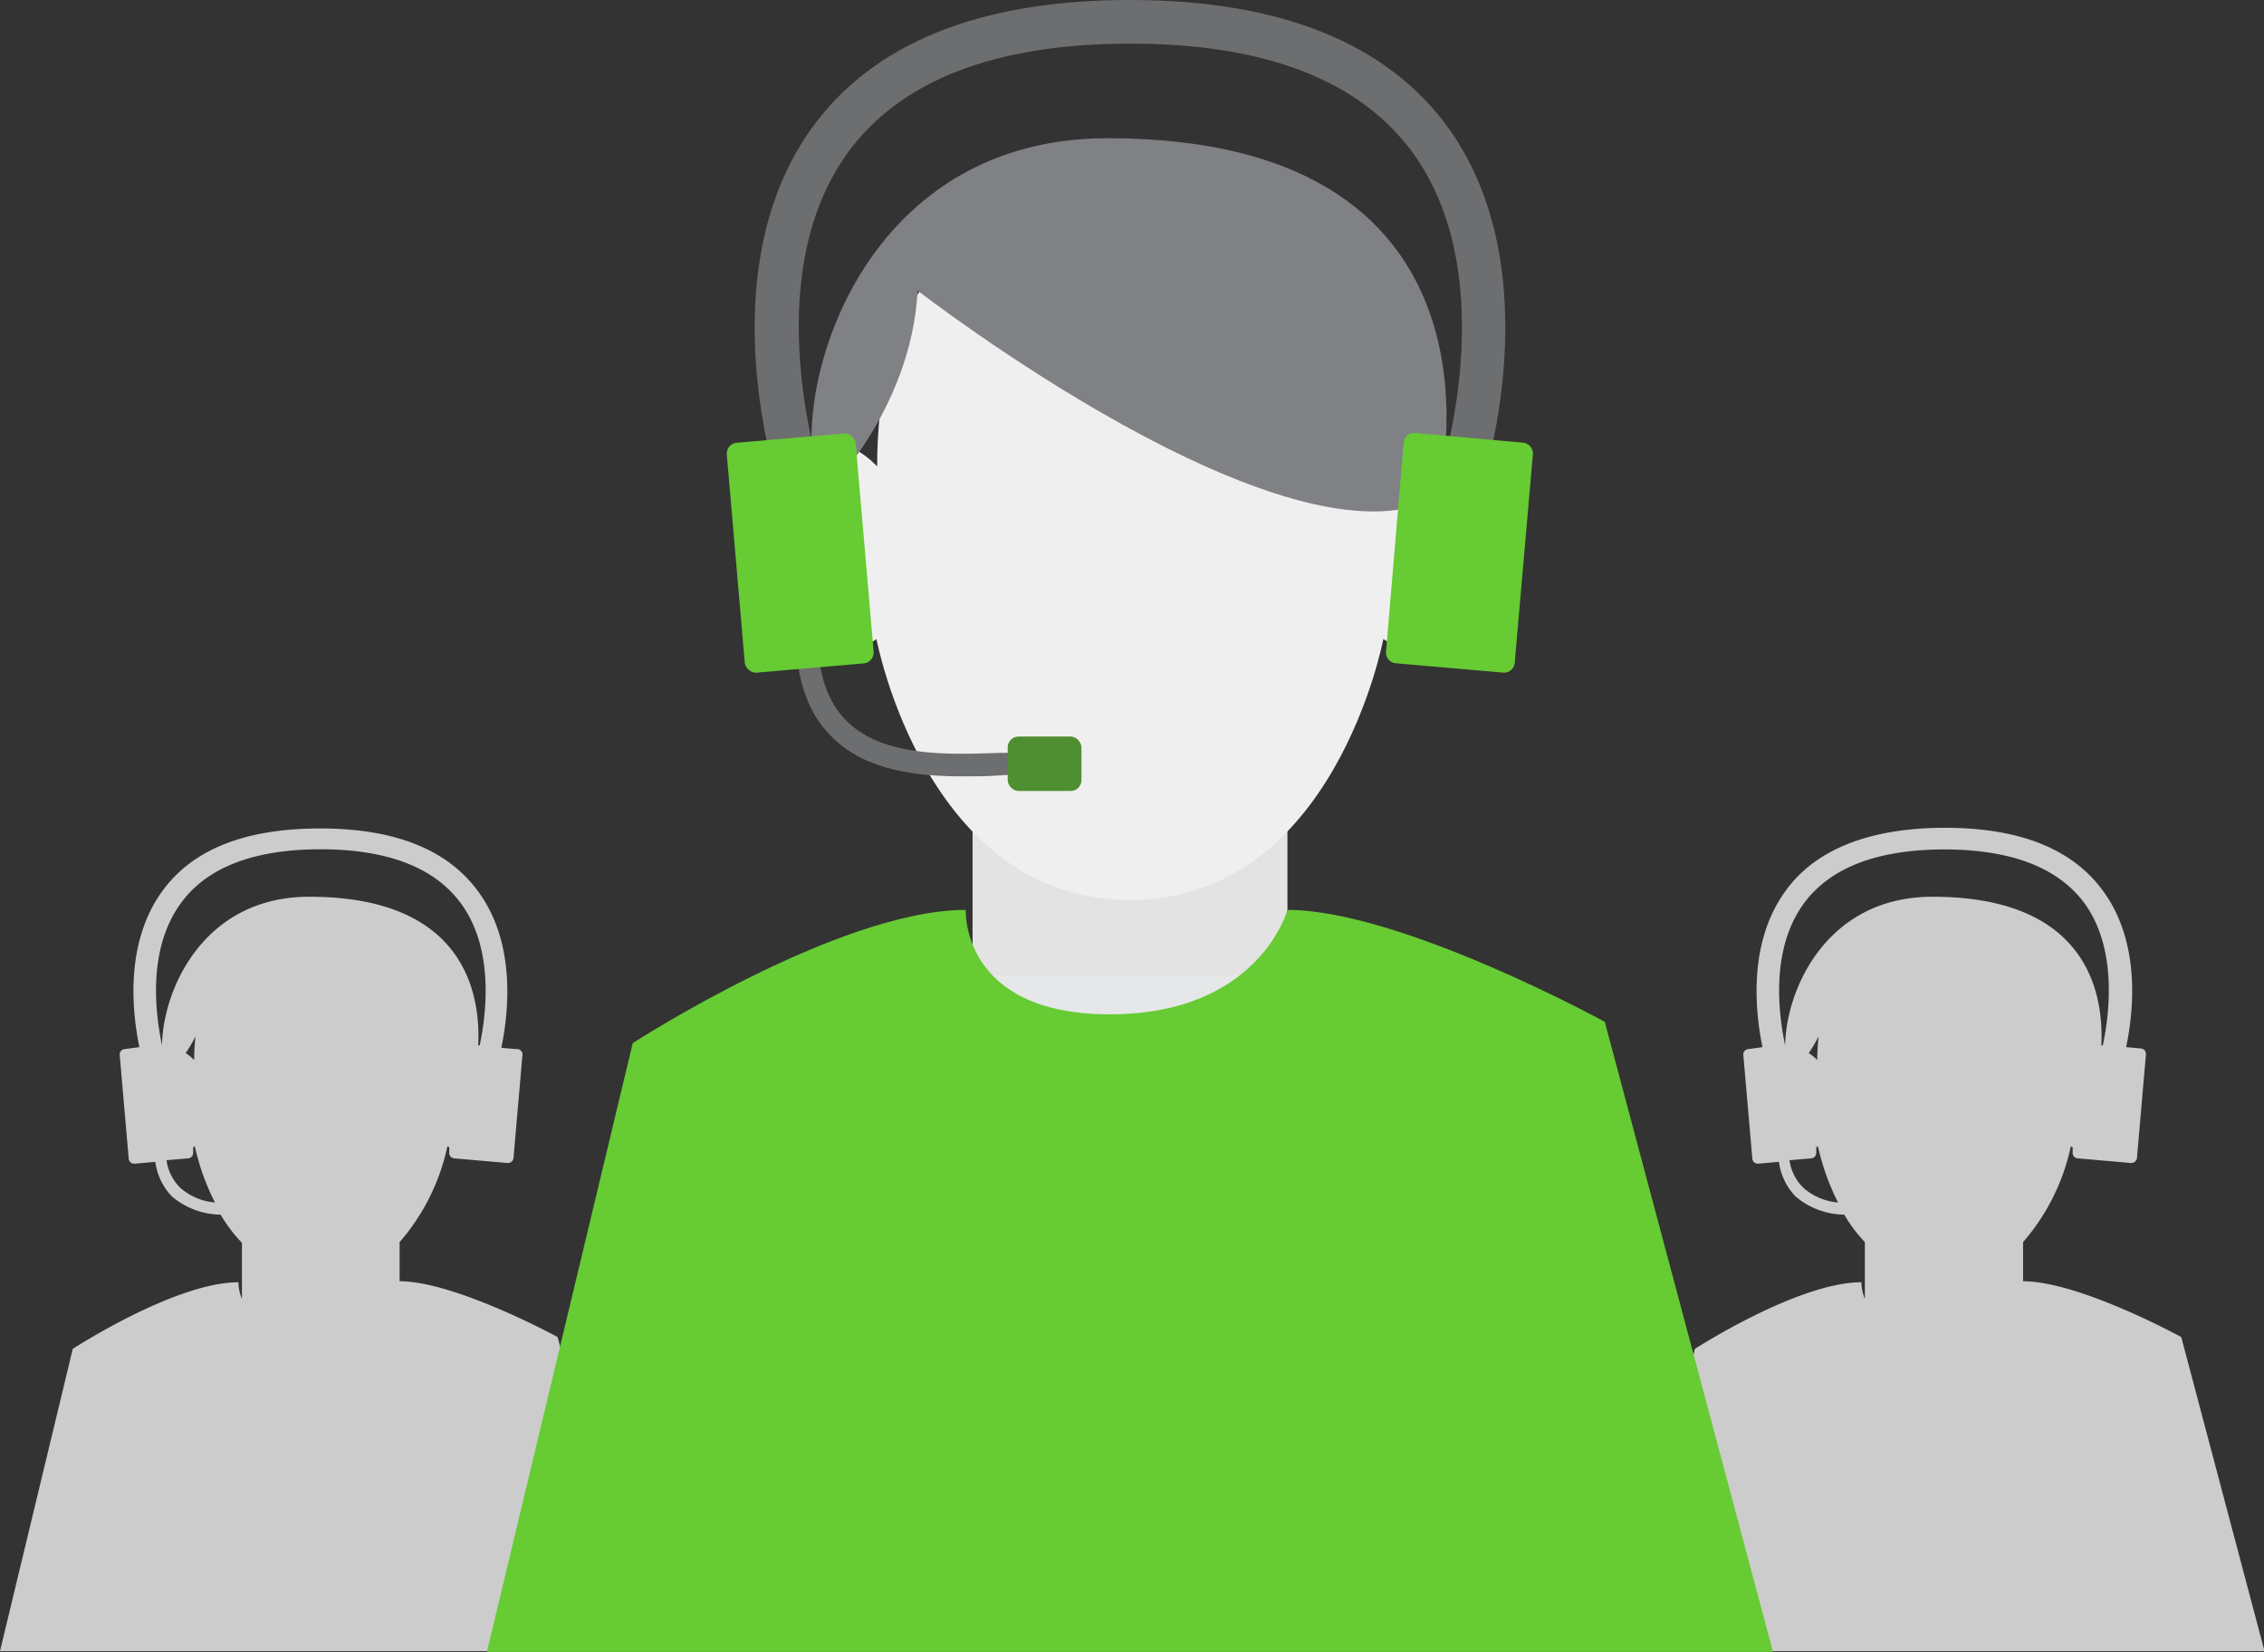
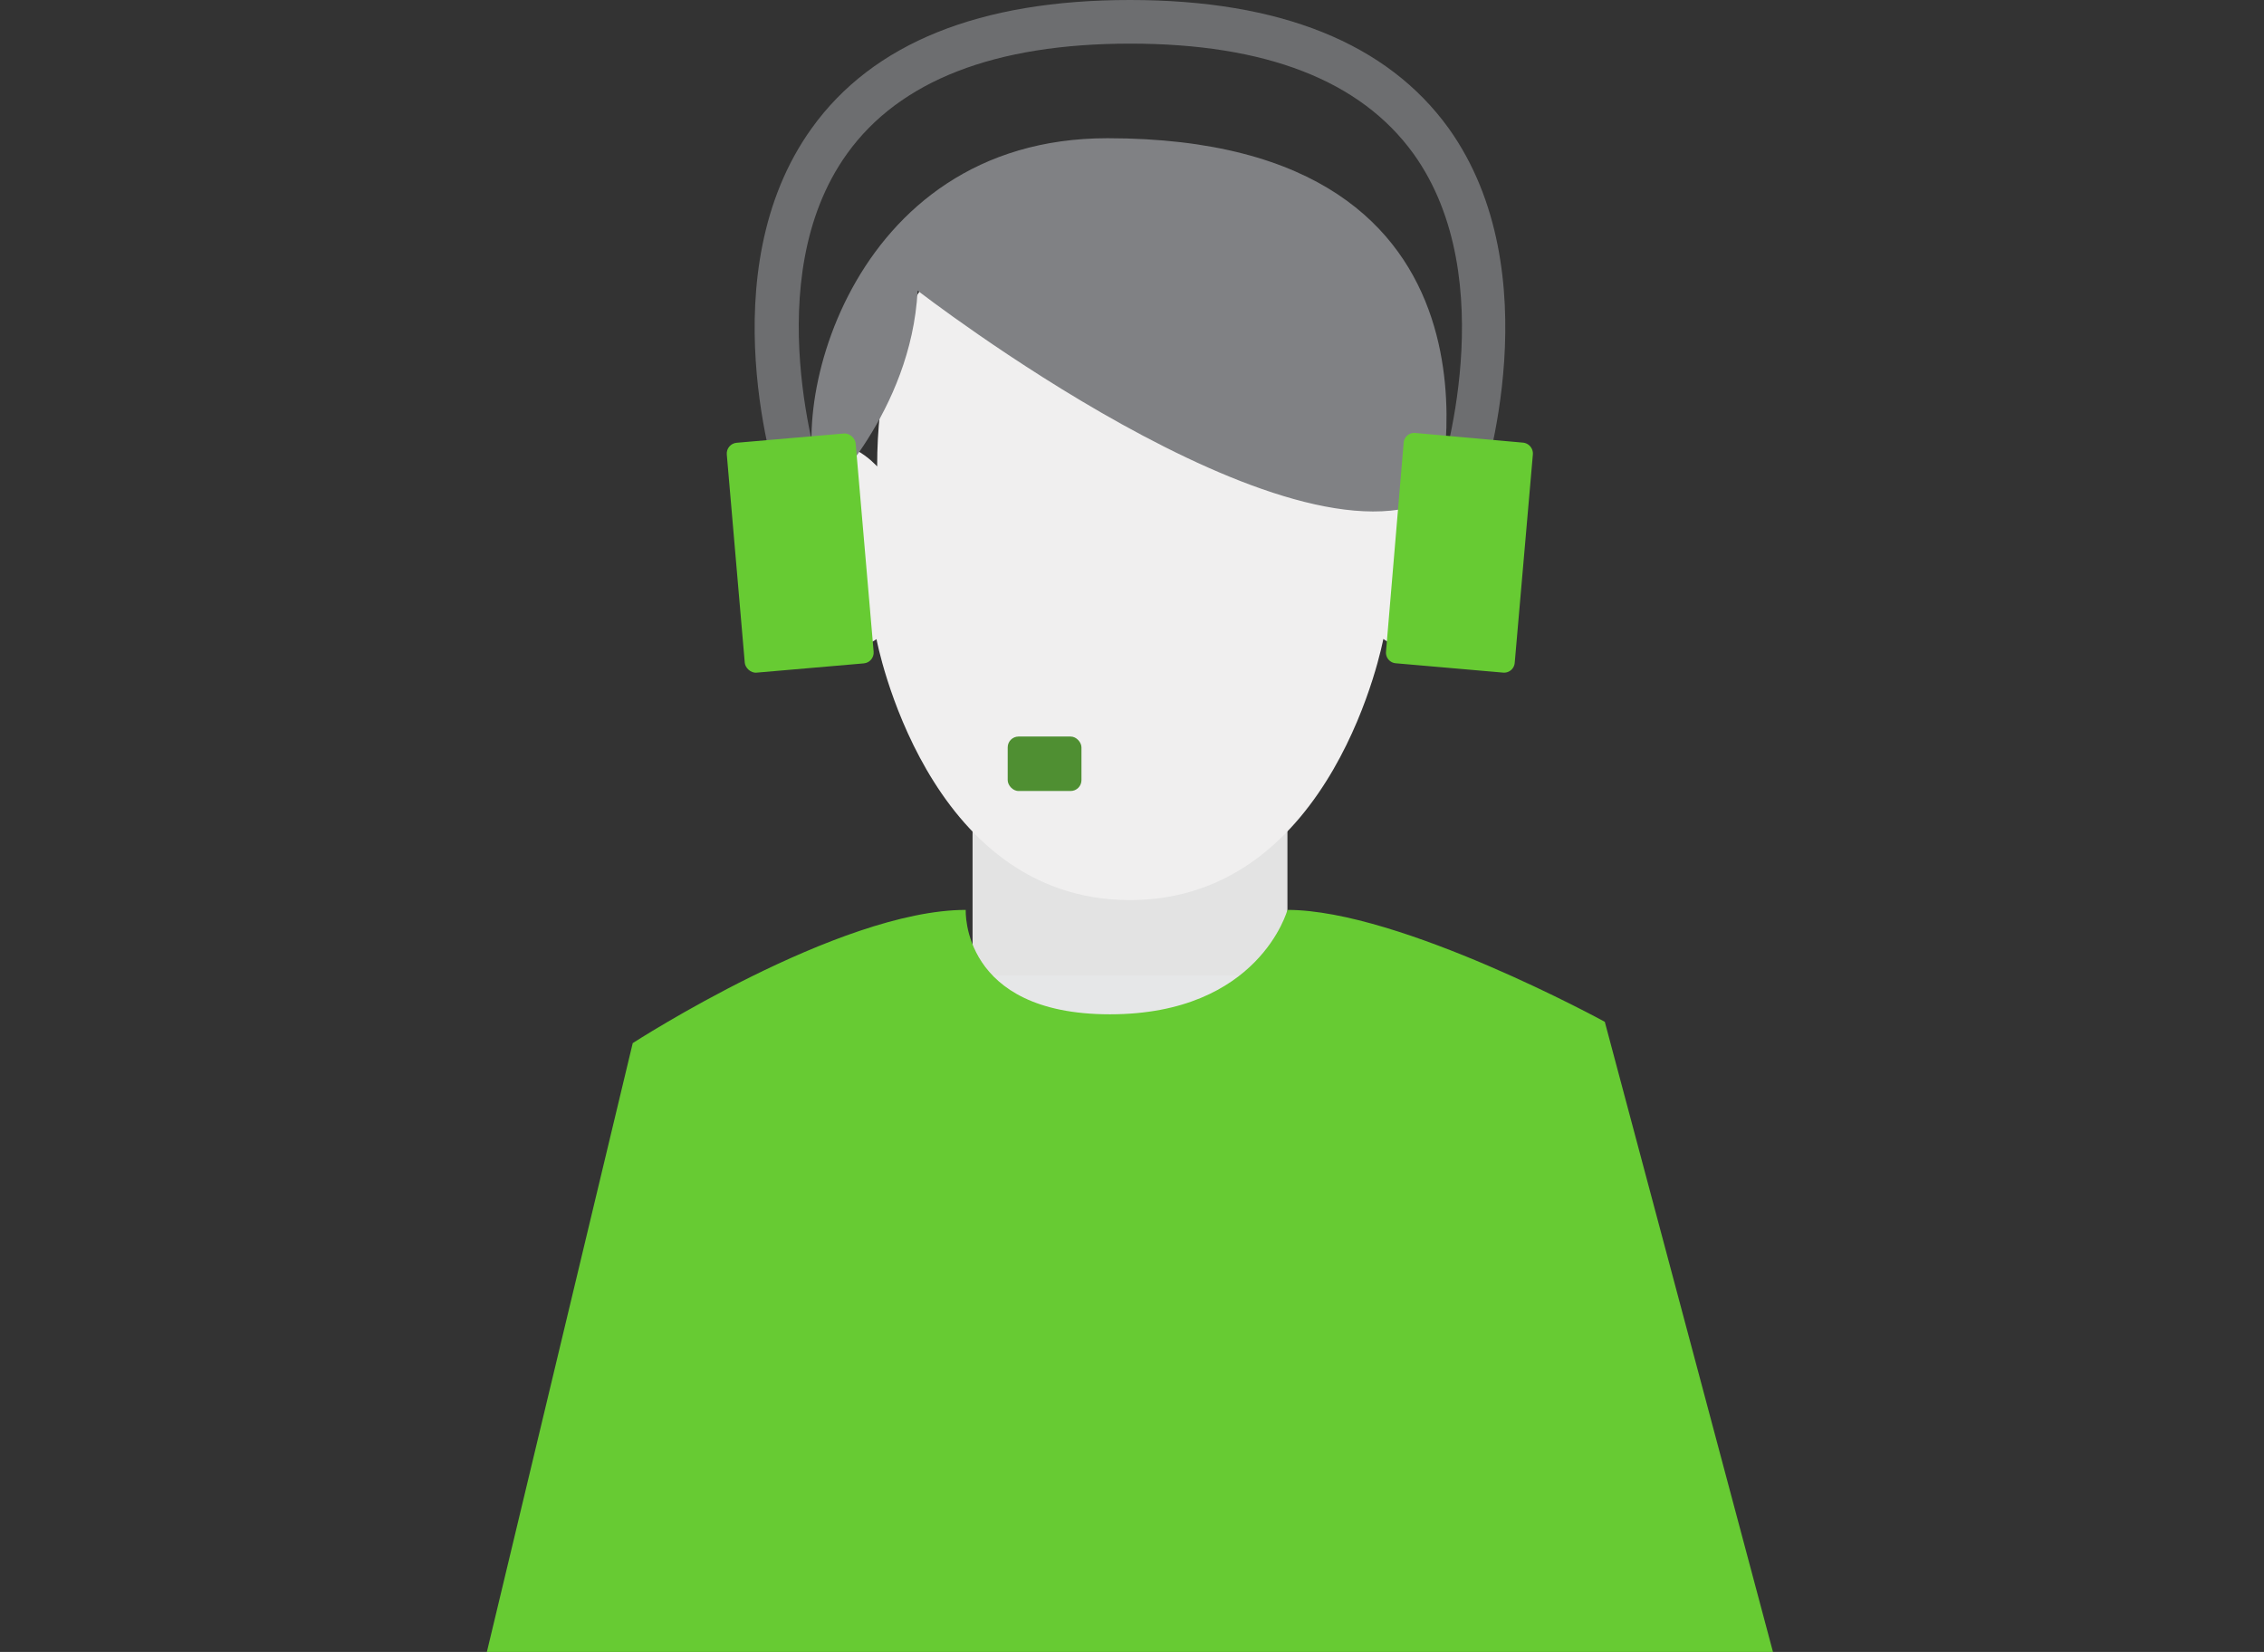
<svg xmlns="http://www.w3.org/2000/svg" viewBox="0 0 135.97 99.2">
  <rect x="0" y="0" width="135.97" height="99.2" fill="#333333" stroke="none" />
-   <path d="m0 99.15h38.49l-5-18.86s-6.15-3.35-9.49-3.35v-2.35a12.83 12.83 0 0 0 2.87-5.76l.11.07v.31a.32.32 0 0 0 .3.35l3.2.28a.34.34 0 0 0 .36-.3l.54-6.23a.33.33 0 0 0 -.38-.31l-.89-.08c.45-2.19.87-6.25-1.35-9.33-1.83-2.55-5-3.84-9.52-3.84s-7.69 1.25-9.52 3.8c-2.21 3.08-1.8 7.14-1.35 9.33l-.88.12a.32.32 0 0 0 -.3.35l.54 6.23a.33.33 0 0 0 .35.3l1.25-.11a3.66 3.66 0 0 0 1 2.08 4.59 4.59 0 0 0 2.92 1.09 8.85 8.85 0 0 0 1.28 1.69v3.37a2.75 2.75 0 0 1 -.21-1c-3.8 0-9.95 4-9.95 4zm10-29.48 1.3-.11a.33.33 0 0 0 .3-.35v-.31l.1-.07a14.14 14.14 0 0 0 1.21 3.38 3.6 3.6 0 0 1 -2.07-.87 2.87 2.87 0 0 1 -.84-1.67zm2.89-11.16s0-.07 0-.1zm-1.22 5.16a2.51 2.51 0 0 0 -.52-.43c.19-.28.39-.6.59-1-.05.48-.08.94-.08 1.43zm17.15-.9h-.1c.15-3.06-.78-8.92-10.14-8.92-6.38 0-8.8 5.6-8.85 8.92-.41-1.94-.87-5.74 1.09-8.47 1.53-2.18 4.38-3.3 8.43-3.3s6.89 1.11 8.46 3.29c1.96 2.71 1.51 6.54 1.1 8.48z" fill="#ccc" />
-   <path d="m97.48 99.15h38.52l-5-18.86s-6.12-3.35-9.5-3.35v-2.35a12.83 12.83 0 0 0 2.87-5.76l.11.07v.31a.32.32 0 0 0 .3.35l3.2.28a.34.34 0 0 0 .36-.3l.54-6.23a.33.33 0 0 0 -.3-.35l-.89-.08c.46-2.19.87-6.25-1.35-9.33-1.83-2.55-5-3.84-9.52-3.84s-7.82 1.29-9.62 3.84c-2.21 3.08-1.8 7.14-1.35 9.33l-.85.12a.32.32 0 0 0 -.3.35l.54 6.23a.33.33 0 0 0 .35.3l1.25-.11a3.66 3.66 0 0 0 1 2.08 4.59 4.59 0 0 0 2.92 1.09 8.85 8.85 0 0 0 1.24 1.65v3.41a2.75 2.75 0 0 1 -.21-1c-3.8 0-10 4-10 4zm10-29.48 1.3-.11a.33.33 0 0 0 .3-.35v-.31l.1-.07a14.14 14.14 0 0 0 1.21 3.38 3.6 3.6 0 0 1 -2.07-.87 2.87 2.87 0 0 1 -.85-1.67zm2.89-11.16s0-.07 0-.1zm-1.22 5.16a2.51 2.51 0 0 0 -.52-.43 10.09 10.09 0 0 0 .59-1c-.05.48-.08.94-.08 1.43zm17.15-.9h-.1c.15-3.06-.78-8.92-10.14-8.92-6.38 0-8.8 5.6-8.85 8.92-.41-1.94-.87-5.74 1.09-8.47 1.57-2.18 4.42-3.29 8.47-3.29s6.89 1.11 8.46 3.29c1.92 2.7 1.47 6.53 1.06 8.47z" fill="#ccc" />
  <path d="m58.41 44.81h18.91v22.13h-18.91z" fill="#e3e3e3" />
  <path d="m53.19 58.58h29.35v32.77h-29.35z" fill="#e6e7e8" />
  <path d="m49 27.47c1.5-1.91 3.68.54 3.68.54 0-18.33 15.22-16.09 15.22-16.09s15.18-2.24 15.18 16.08c0 0 2.18-2.45 3.68-.54s-.54 13.22-3.68 10.91c0 0-2.94 15.68-15.22 15.68s-15.22-15.67-15.22-15.67c-3.13 2.31-5.18-9.01-3.64-10.91z" fill="#f0efef" />
  <path d="m58 54.64s-.31 6.27 8.66 6.27 10.66-6.27 10.66-6.27c6.79 0 19.06 6.72 19.06 6.72l10.1 37.84h-77.24l8.76-36.56s12.36-8 20-8z" fill="#67cb33" />
  <path d="m55.11 17.45s22.32 17.29 31.25 12.39c0 0 5.56-21.54-19.85-21.54-15.7 0-19.51 16.91-17.12 21.54 0 0 5.34-5.1 5.72-12.39z" fill="#808184" />
  <path d="m88.89 29.52c.17-.52 4.32-13.14-1.89-21.82-3.69-5.11-10.12-7.7-19.14-7.7s-15.44 2.59-19.11 7.7c-6.24 8.68-2.09 21.3-1.91 21.82l2.48-.83c0-.12-3.9-11.89 1.56-19.47 3.15-4.38 8.86-6.6 17-6.6s13.83 2.22 17 6.6c5.46 7.58 1.6 19.35 1.57 19.47z" fill="#6d6e70" />
-   <path d="m57.81 46.62c.79 0 1.56 0 2.26-.06s1.21 0 1.74 0v-1.35c-.54 0-1.15 0-1.79 0-3.08.11-6.93.25-9.12-1.86-1.2-1.16-1.79-2.88-1.79-5.26h-1.31c0 2.71.74 4.8 2.2 6.2 2 1.99 5.07 2.33 7.81 2.33z" fill="#6d6e70" />
  <path d="m83.24 39.13a.64.64 0 0 0 .59.7l6.44.56a.64.64 0 0 0 .7-.59l1.09-12.51a.66.66 0 0 0 -.6-.71l-6.46-.58a.64.64 0 0 0 -.7.59z" fill="#67cb33" />
  <rect fill="#67cb33" height="13.86" rx=".65" transform="matrix(.996 -.086 .086 .996 -2.68 4.27)" width="7.77" x="44.19" y="26.28" />
  <rect fill="#4f8f32" height="3.27" rx=".65" width="4.43" x="60.52" y="44.23" />
</svg>